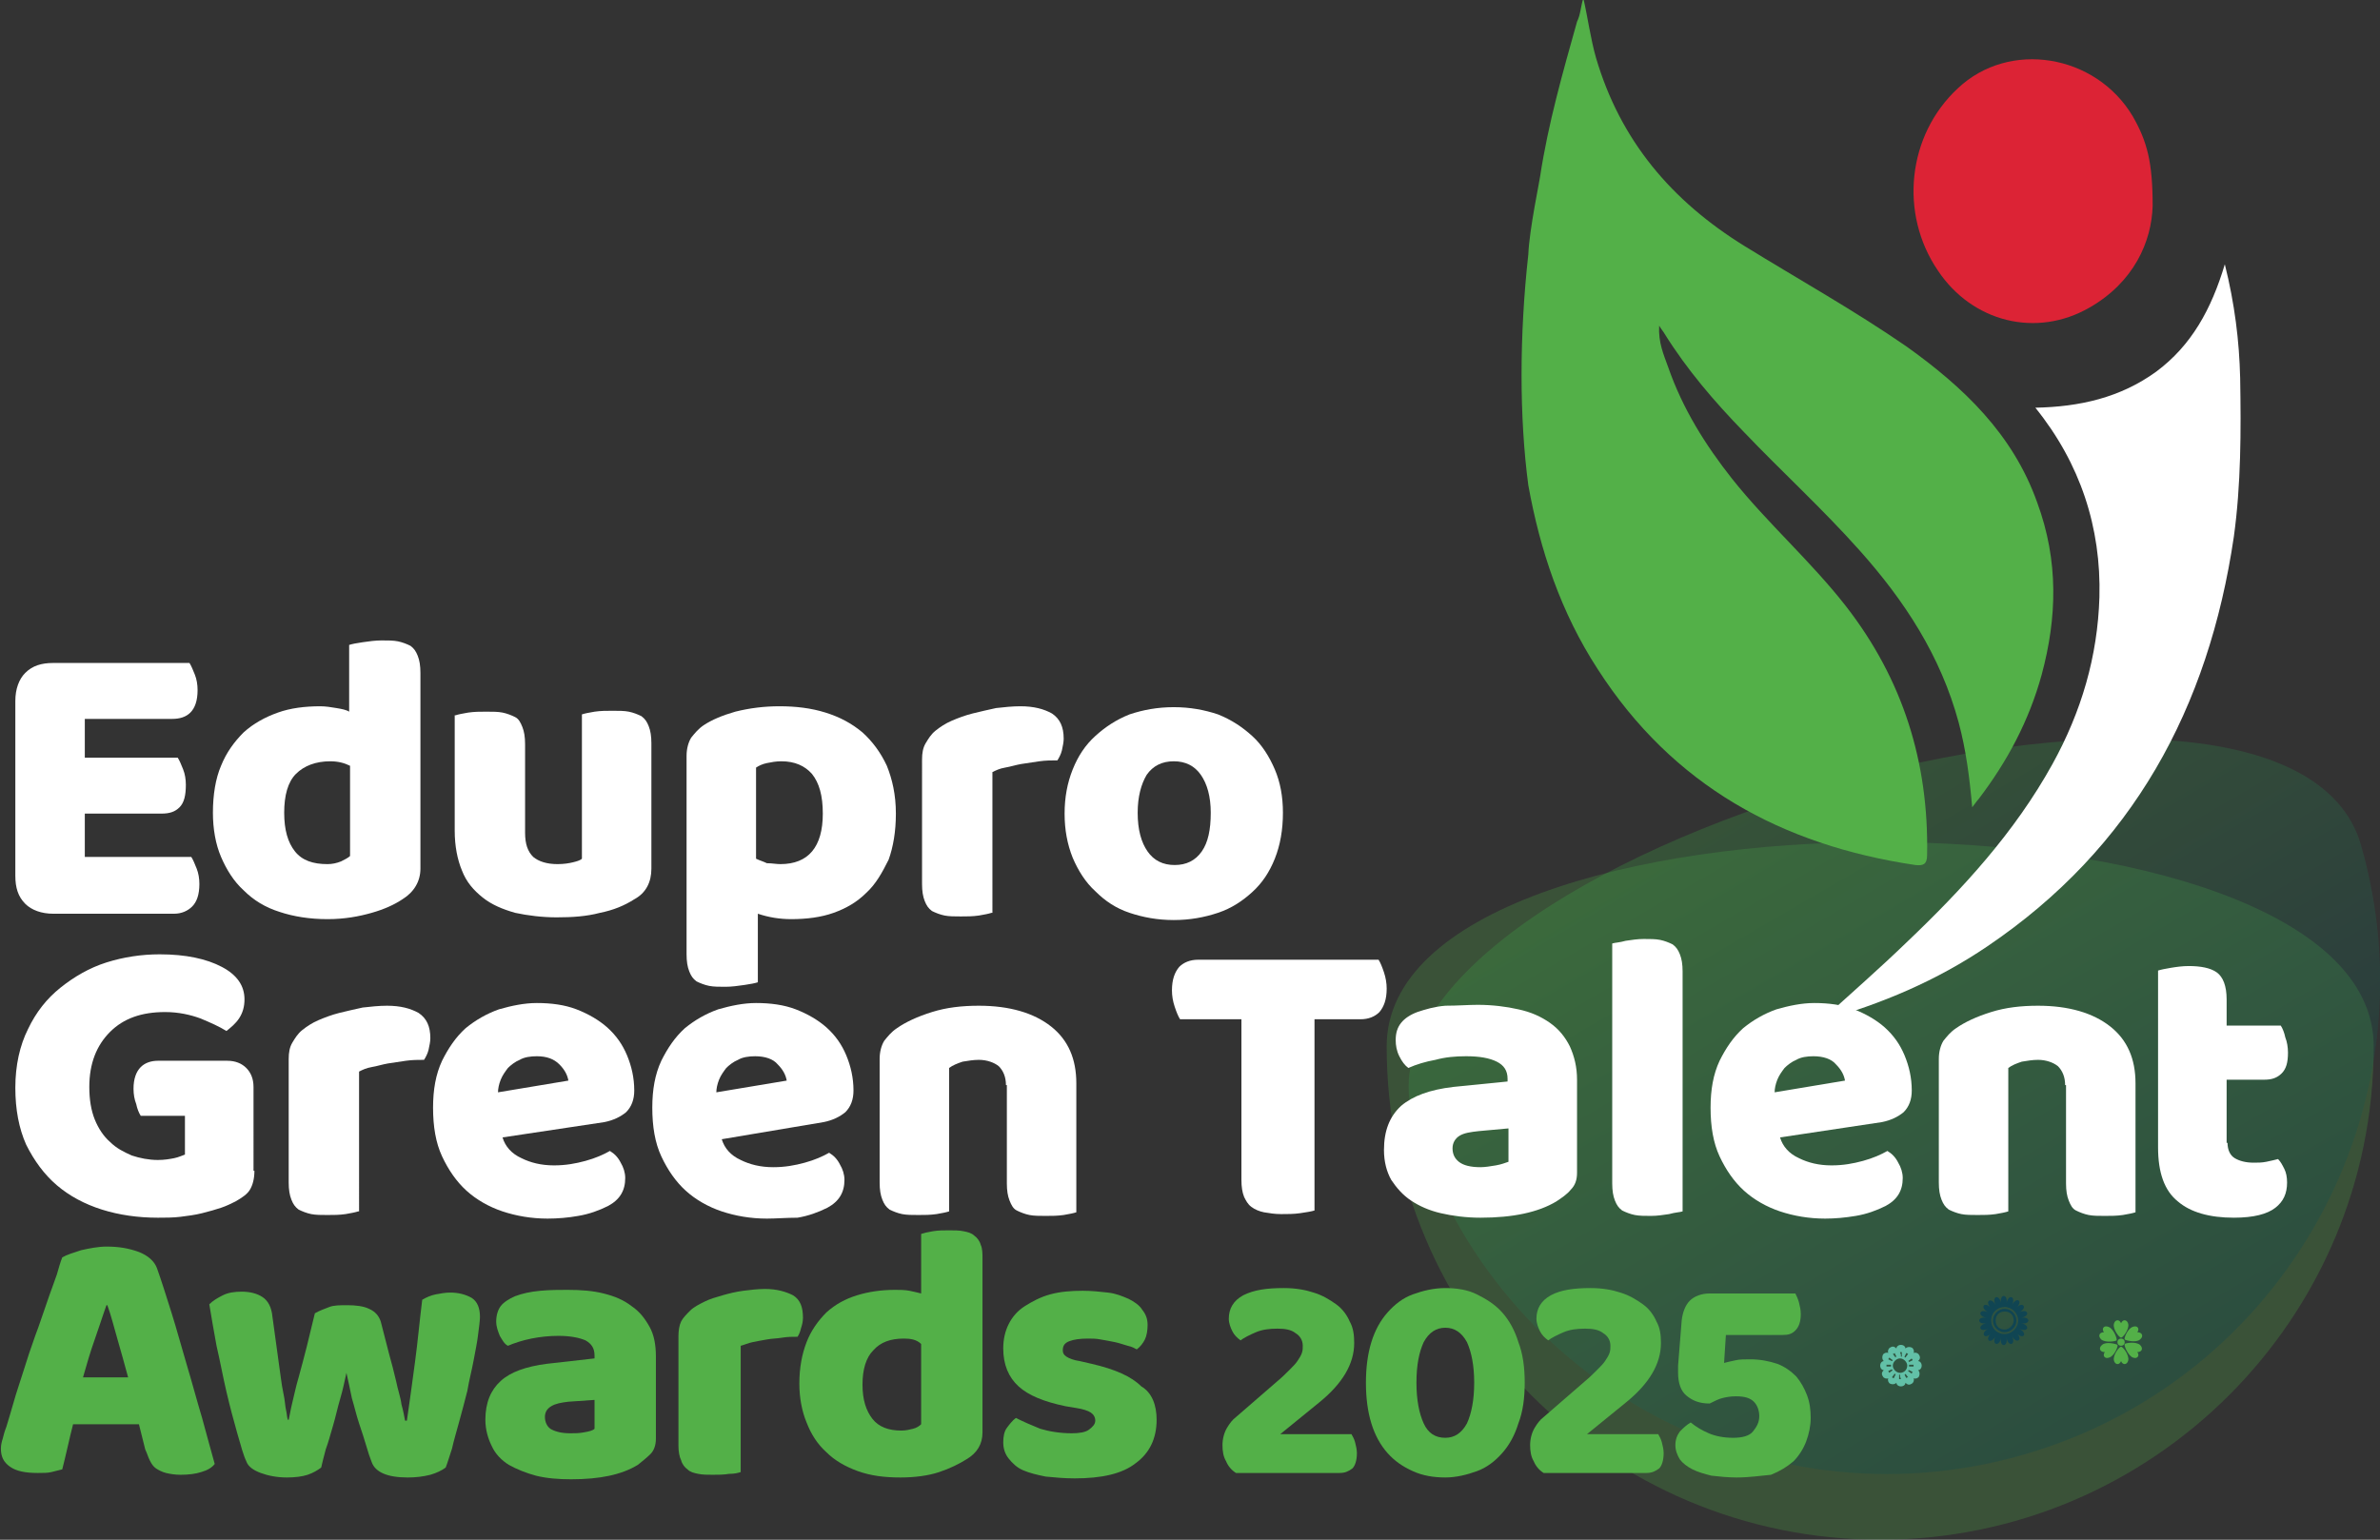
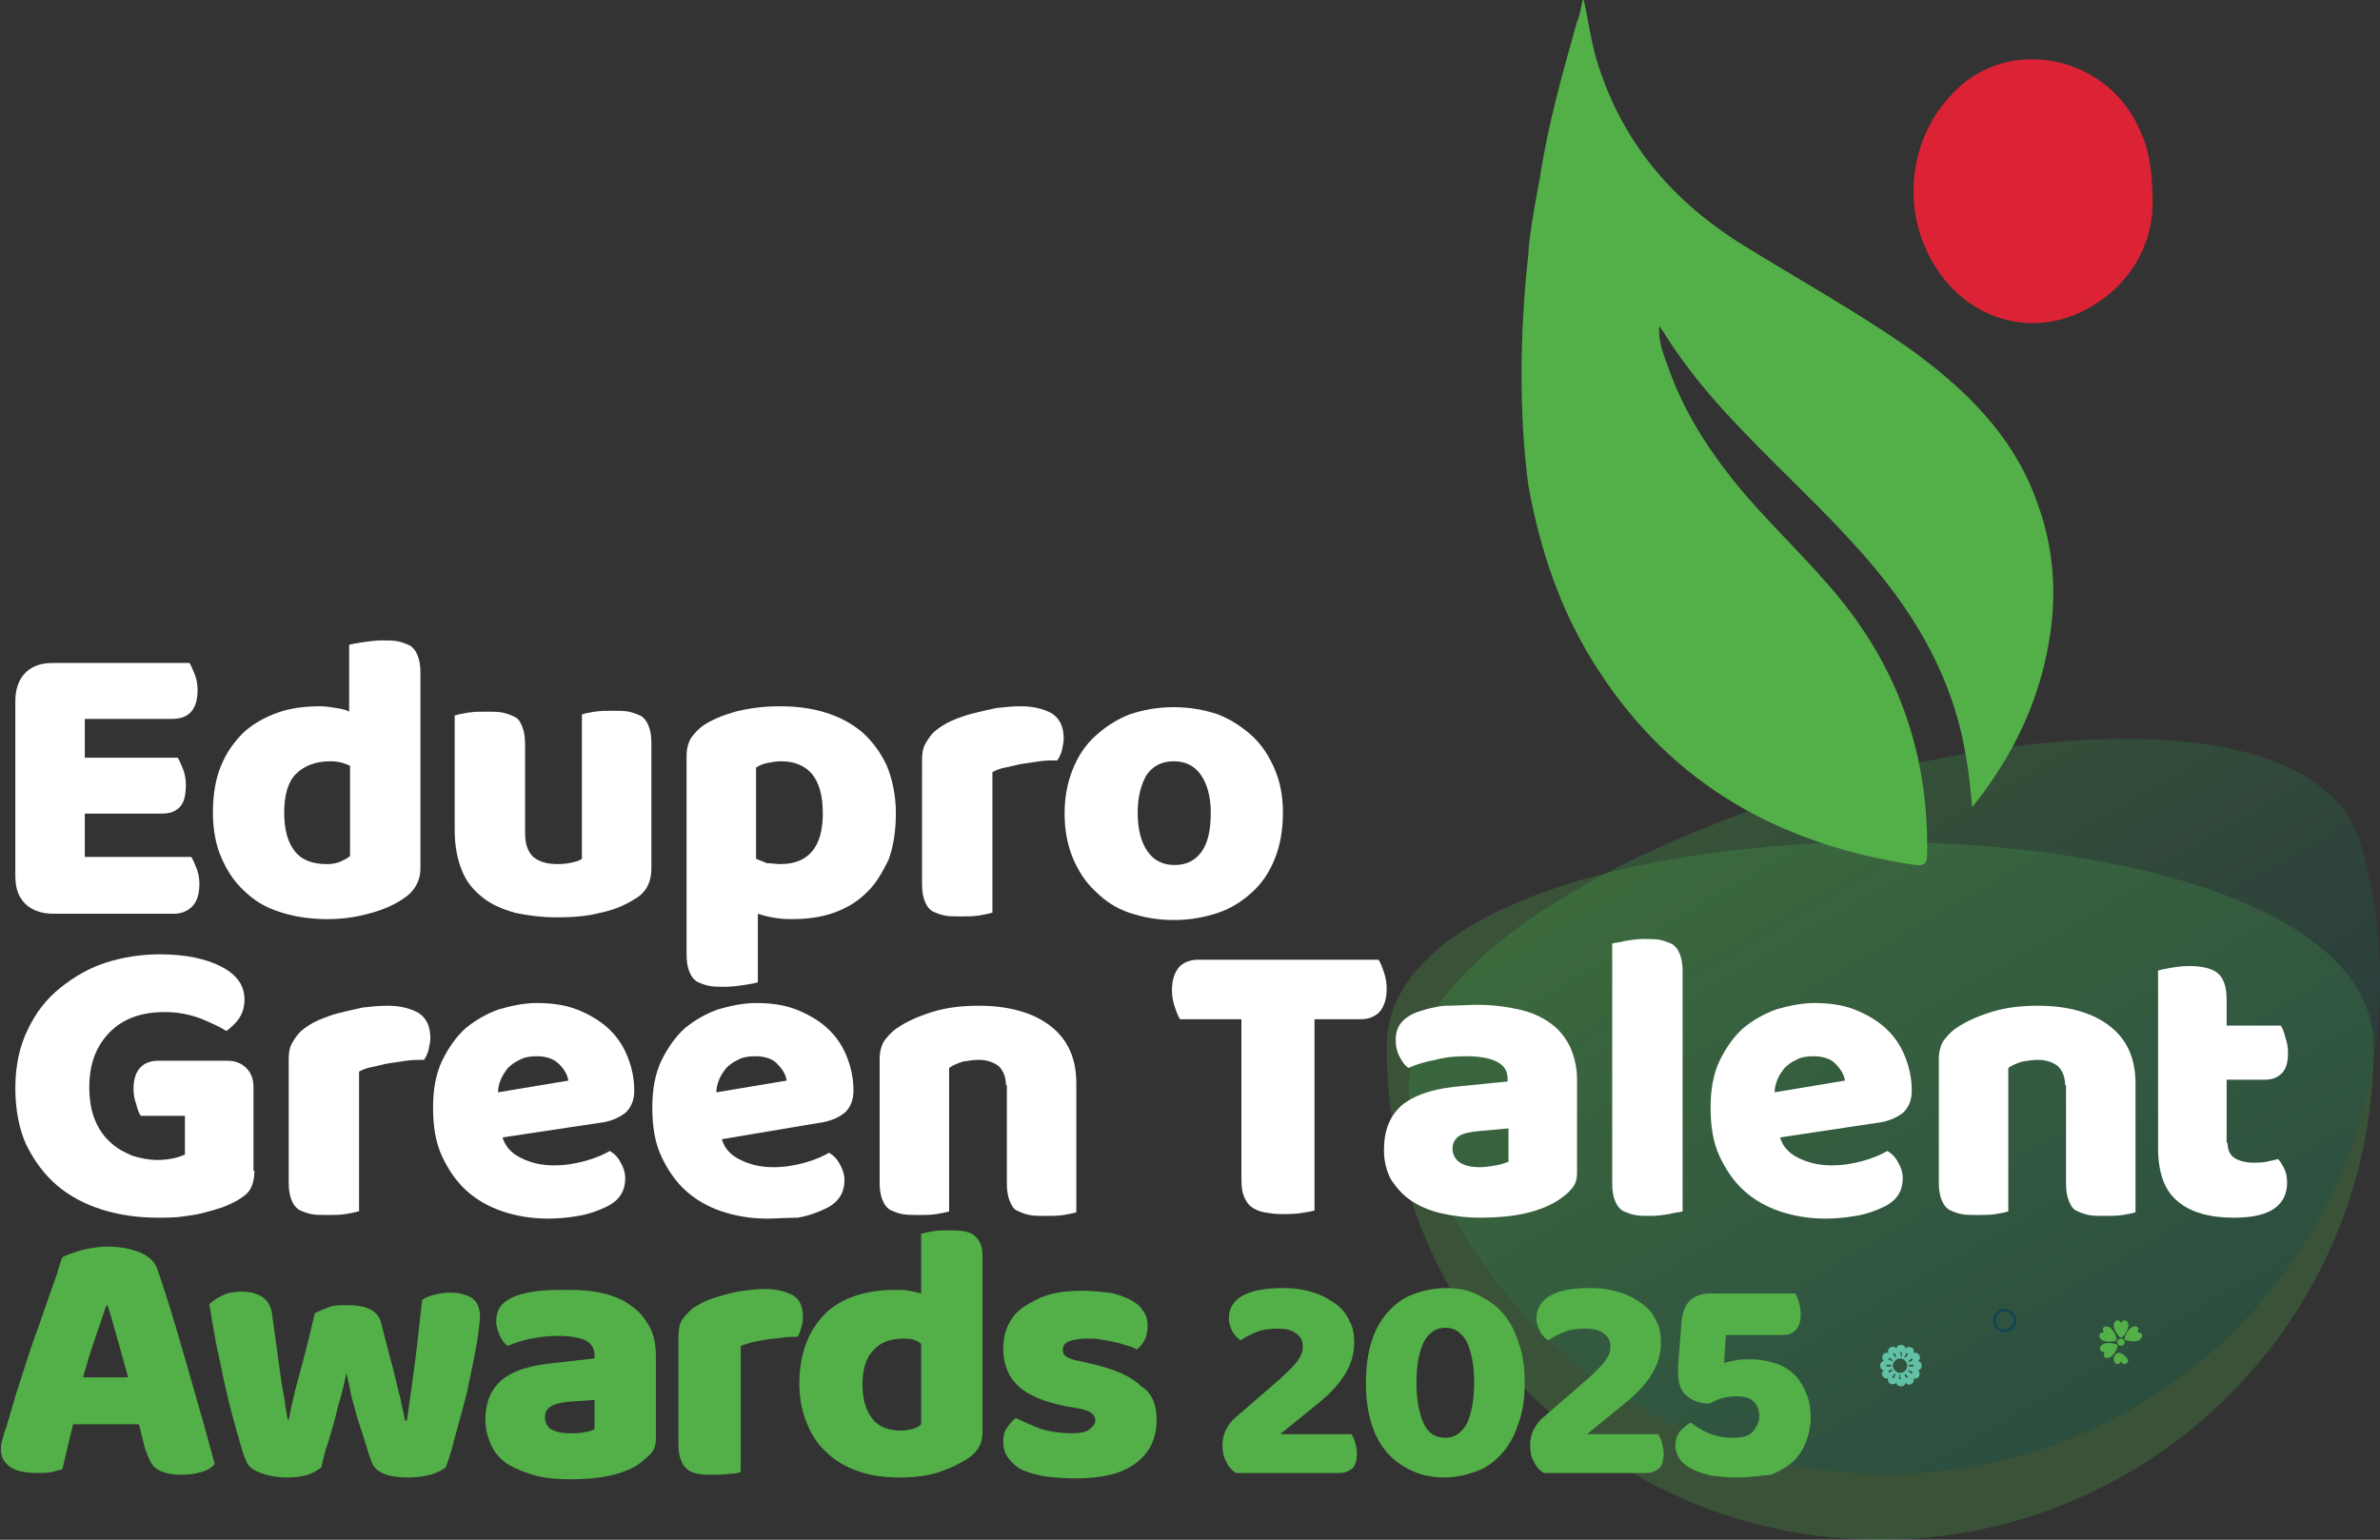
<svg xmlns="http://www.w3.org/2000/svg" version="1.1" id="Layer_1" x="0px" y="0px" viewBox="0 0 263.8 170.7" style="enable-background:new 0 0 263.8 170.7;" xml:space="preserve">
  <rect x="0" y="0" width="263.8" height="170.7" fill="#333333" stroke="none" />
  <style type="text/css">
	.st0{opacity:0.25;fill:#53B048;}
	.st1{opacity:0.25;fill:url(#SVGID_1_);}
	.st2{fill:#FFFFFF;}
	.st3{fill:#DC2335;}
	.st4{fill:#53B048;}
	.st5{fill:#104553;}
	.st6{fill:#62C0A7;}
</style>
  <g>
    <g>
      <g>
        <path class="st0" d="M263.1,116c0,30.2-24.5,54.7-54.7,54.7s-54.7-24.5-54.7-54.7S263.1,85.8,263.1,116z" />
        <linearGradient id="SVGID_1_" gradientUnits="userSpaceOnUse" x1="236.059" y1="156.392" x2="195.482" y2="86.561">
          <stop offset="0" style="stop-color:#024252" />
          <stop offset="0.412" style="stop-color:#1D6E57" />
          <stop offset="0.812" style="stop-color:#359C4E" />
          <stop offset="1" style="stop-color:#40B349" />
        </linearGradient>
        <path class="st1" d="M261.7,93.7c8.3,29-8.5,59.3-37.5,67.6c-29,8.3-59.3-8.5-67.6-37.5C148.3,94.8,253.4,64.7,261.7,93.7z" />
        <g>
-           <path class="st2" d="M201.8,113.2c3.4-3.1,6.5-5.8,9.5-8.7c6.2-5.9,12-12.2,16.2-19.8c3.2-5.8,5-11.9,5.2-18.5      c0.2-7.7-2.1-14.8-7.1-21c4.9-0.1,9.4-1.1,13.4-4c3.9-2.9,6.1-6.9,7.6-11.9c1.1,4.4,1.6,8.5,1.7,12.6c0.1,5.9,0.1,11.8-0.7,17.6      c-2.8,19-11.2,34.5-27.3,45.4C214.7,108.7,208.6,111.3,201.8,113.2z" />
          <path class="st3" d="M238.6,22.8c-0.1,4-2.1,8.5-7,11.3c-5.9,3.4-13,1.6-16.8-4.1c-4.3-6.3-3.4-15,2.2-20.2      c5.7-5.4,15.3-3.8,19.4,3.1C238,15.7,238.6,18,238.6,22.8z" />
          <g>
            <g>
              <path class="st4" d="M226.3,74.8c-1.4,5.1-3.8,9.6-7,13.8c-0.2,0.2-0.3,0.4-0.7,0.9c-0.3-3.4-0.7-6.4-1.5-9.4        c-2-7.4-6-13.5-11-19.1c-4.1-4.6-8.6-8.7-12.8-13.1C190,44.5,187,41,184.5,37c-0.1-0.2-0.3-0.4-0.6-0.9        c-0.1,1.9,0.5,3.2,1,4.6c1.6,4.6,4.1,8.6,7.1,12.4c3.9,4.9,8.7,9.1,12.6,14.1c6.3,8.1,9.2,17.3,9,27.6c0,1-0.4,1.2-1.3,1.1        c-14.8-2.2-26.9-8.8-35.2-21.7c-4.1-6.3-6.4-13.2-7.7-20.4c-1-7.5-1-16.6,0-25.6c0.1-2.7,1.3-8.4,1.3-8.6        c0.9-5.9,2.5-11.5,4.1-17.2c0.4-0.8,0.4-1.7,0.7-2.6c0.5,2.2,0.8,4.5,1.4,6.6c2.7,9.2,8.4,15.9,16.5,20.9        c6,3.7,12.1,7.1,17.9,11.1c6.3,4.5,11.8,9.7,14.5,17.3C228.2,62.2,228,68.5,226.3,74.8z" />
            </g>
          </g>
        </g>
        <g>
          <path class="st4" d="M235.9,146.8c-0.1-0.5-0.6-0.6-0.8-0.1c-0.2-0.5-0.7-0.4-0.8,0.1c-0.1,0.6,0.6,1.5,0.8,1.5      C235.3,148.3,236,147.4,235.9,146.8z" />
          <path class="st4" d="M233.7,147.1c-0.5-0.2-0.8,0.2-0.5,0.6c-0.5,0-0.7,0.4-0.3,0.8c0.5,0.4,1.6,0.2,1.7,0.1      S234.3,147.3,233.7,147.1z" />
          <path class="st4" d="M233,149.1c-0.4,0.3-0.3,0.8,0.3,0.8c-0.3,0.4,0,0.8,0.5,0.6c0.6-0.2,1-1.3,0.9-1.4S233.4,148.7,233,149.1z      " />
-           <path class="st4" d="M234.3,150.8c0.1,0.5,0.6,0.6,0.8,0.1c0.2,0.5,0.7,0.4,0.8-0.1c0.1-0.6-0.6-1.5-0.8-1.5      C234.9,149.3,234.2,150.2,234.3,150.8z" />
-           <path class="st4" d="M236.4,150.5c0.5,0.2,0.8-0.2,0.5-0.6c0.5,0,0.7-0.4,0.3-0.8c-0.5-0.4-1.6-0.2-1.7-0.1      C235.4,149.2,235.9,150.3,236.4,150.5z" />
+           <path class="st4" d="M234.3,150.8c0.1,0.5,0.6,0.6,0.8,0.1c0.2,0.5,0.7,0.4,0.8-0.1C234.9,149.3,234.2,150.2,234.3,150.8z" />
          <path class="st4" d="M237.2,148.5c0.4-0.3,0.3-0.8-0.3-0.8c0.3-0.4,0-0.8-0.5-0.6c-0.6,0.2-1,1.3-0.9,1.4      S236.8,148.9,237.2,148.5z" />
          <circle class="st4" cx="235.1" cy="148.8" r="0.4" />
        </g>
        <g>
          <g>
            <path class="st5" d="M222.2,145.1c-0.7,0-1.3,0.6-1.3,1.3c0,0.7,0.6,1.3,1.3,1.3c0.7,0,1.3-0.6,1.3-1.3       C223.5,145.7,222.9,145.1,222.2,145.1z M222.2,147.4c-0.6,0-1-0.4-1-1c0-0.6,0.4-1,1-1c0.6,0,1,0.4,1,1       C223.2,146.9,222.7,147.4,222.2,147.4z" />
-             <path class="st5" d="M224,146.1c1.1-0.2,0.8-1.1-0.2-0.6c1-0.5,0.4-1.3-0.3-0.5c0.8-0.8,0-1.3-0.5-0.3c0.5-1-0.4-1.3-0.6-0.2       c0.2-1.1-0.8-1.1-0.6,0c-0.2-1.1-1.1-0.8-0.6,0.2c-0.5-1-1.3-0.4-0.5,0.3c-0.8-0.8-1.3,0-0.3,0.5c-1-0.5-1.3,0.4-0.2,0.6       c-1.1-0.2-1.1,0.8,0,0.6c-1.1,0.2-0.8,1.1,0.2,0.6c-1,0.5-0.4,1.3,0.3,0.5c-0.8,0.8,0,1.3,0.5,0.3c-0.5,1,0.4,1.3,0.6,0.2       c-0.2,1.1,0.8,1.1,0.6,0c0.2,1.1,1.1,0.8,0.6-0.2c0.5,1,1.3,0.4,0.5-0.3c0.8,0.8,1.3,0,0.3-0.5c1,0.5,1.3-0.4,0.2-0.6       C225.1,146.9,225.1,145.9,224,146.1z M222.2,147.9c-0.9,0-1.5-0.7-1.5-1.5c0-0.9,0.7-1.5,1.5-1.5s1.5,0.7,1.5,1.5       C223.7,147.2,223,147.9,222.2,147.9z" />
          </g>
        </g>
        <path class="st6" d="M213,151.4c0-0.3-0.2-0.5-0.4-0.5c0,0,0,0,0,0c0.2-0.2,0.3-0.4,0.1-0.7c-0.1-0.2-0.4-0.3-0.6-0.2     c0,0,0,0,0,0c0.1-0.2,0-0.5-0.2-0.6c-0.2-0.1-0.5-0.1-0.7,0.1c0,0,0,0,0,0c0-0.2-0.2-0.4-0.5-0.4s-0.5,0.2-0.5,0.4c0,0,0,0,0,0     c-0.2-0.2-0.4-0.3-0.7-0.1c-0.2,0.1-0.3,0.4-0.2,0.6c0,0,0,0,0,0c-0.2-0.1-0.5,0-0.6,0.2c-0.1,0.2-0.1,0.5,0.1,0.7c0,0,0,0,0,0     c-0.2,0-0.4,0.2-0.4,0.5s0.2,0.5,0.4,0.5c0,0,0,0,0,0c-0.2,0.2-0.3,0.4-0.1,0.7c0.1,0.2,0.4,0.3,0.6,0.2c0,0,0,0,0,0     c-0.1,0.2,0,0.5,0.2,0.6c0.2,0.1,0.5,0.1,0.7-0.1c0,0,0,0,0,0c0,0.2,0.2,0.4,0.5,0.4s0.5-0.2,0.5-0.4c0,0,0,0,0,0     c0.2,0.2,0.4,0.3,0.7,0.1c0.2-0.1,0.3-0.4,0.2-0.6c0,0,0,0,0,0c0.2,0.1,0.5,0,0.6-0.2c0.1-0.2,0.1-0.5-0.1-0.7c0,0,0,0,0,0     C212.8,151.9,213,151.7,213,151.4z M211.9,150.6c0,0.1,0.1,0.1,0.1,0.2l-0.4,0.2c0,0,0-0.1-0.1-0.1L211.9,150.6z M210.6,149.9     c0.1,0,0.1,0,0.2,0l0,0.5c0,0-0.1,0-0.1,0c0,0,0,0,0,0l0-0.2L210.6,149.9L210.6,149.9L210.6,149.9L210.6,149.9z M210,150l0.2,0.4     c0,0-0.1,0-0.1,0.1l-0.3-0.4C209.9,150.1,209.9,150.1,210,150z M209.1,151.5L209.1,151.5C209.1,151.5,209.1,151.4,209.1,151.5     c0-0.1,0-0.2,0-0.2l0.5,0c0,0,0,0,0,0.1c0,0,0,0,0,0.1l0,0l-0.2,0L209.1,151.5z M209.4,152.2c0-0.1-0.1-0.1-0.1-0.2l0.4-0.2     c0,0,0,0.1,0.1,0.1L209.4,152.2z M209.7,150.9l-0.4-0.2c0-0.1,0.1-0.1,0.1-0.2l0.4,0.3C209.7,150.9,209.7,150.9,209.7,150.9z      M209.9,152.8c-0.1,0-0.1-0.1-0.2-0.1l0.3-0.4c0,0,0.1,0,0.1,0.1L209.9,152.8z M210.7,152.9C210.7,152.9,210.7,152.9,210.7,152.9     c-0.1,0-0.2,0-0.2,0l0-0.5c0,0,0.1,0,0.1,0l0,0v0.2L210.7,152.9L210.7,152.9z M210.6,152.2c-0.4,0-0.8-0.4-0.8-0.8     s0.4-0.8,0.8-0.8c0.4,0,0.8,0.4,0.8,0.8S211.1,152.2,210.6,152.2z M211.3,152.8l-0.2-0.4c0,0,0.1,0,0.1-0.1l0.3,0.4     C211.4,152.7,211.3,152.7,211.3,152.8z M211.2,150.5c0,0-0.1,0-0.1-0.1l0.2-0.4c0.1,0,0.1,0.1,0.2,0.1L211.2,150.5z M211.9,152.3     l-0.4-0.3c0,0,0-0.1,0.1-0.1l0.4,0.2C212,152.1,211.9,152.2,211.9,152.3z M212.1,151.5l-0.5,0c0,0,0,0,0-0.1c0,0,0,0,0-0.1l0,0     l0.5,0l0,0c0,0,0,0.1,0,0.1C212.1,151.4,212.1,151.5,212.1,151.5z" />
        <g>
          <path class="st4" d="M6.9,139.4c0.5-0.3,1.2-0.5,2.1-0.8c0.9-0.2,1.9-0.4,2.8-0.4c1.4,0,2.5,0.2,3.6,0.6c1,0.4,1.7,1,2,1.8      c0.5,1.4,1,3,1.6,4.9c0.6,1.9,1.1,3.8,1.7,5.8c0.6,2,1.1,3.9,1.7,5.9c0.5,1.9,1,3.6,1.4,5.1c-0.3,0.4-0.8,0.7-1.5,0.9      c-0.6,0.2-1.4,0.3-2.3,0.3c-0.6,0-1.2-0.1-1.6-0.2c-0.4-0.1-0.8-0.3-1.1-0.5c-0.3-0.2-0.5-0.5-0.7-0.9c-0.2-0.4-0.3-0.8-0.5-1.2      l-0.7-2.8H8.1c-0.2,0.8-0.4,1.6-0.6,2.5c-0.2,0.9-0.4,1.7-0.6,2.5c-0.4,0.1-0.8,0.2-1.2,0.3c-0.4,0.1-0.9,0.1-1.5,0.1      c-1.4,0-2.4-0.2-3.1-0.7c-0.7-0.5-1-1.1-1-2c0-0.4,0.1-0.8,0.2-1.1c0.1-0.4,0.2-0.8,0.4-1.3c0.2-0.7,0.5-1.6,0.8-2.7      c0.3-1.1,0.7-2.2,1.1-3.5c0.4-1.3,0.8-2.5,1.3-3.9c0.5-1.3,0.9-2.6,1.3-3.7c0.4-1.2,0.8-2.2,1.1-3.1      C6.5,140.6,6.7,139.9,6.9,139.4z M11.8,144.7c-0.4,1.1-0.8,2.4-1.3,3.8c-0.5,1.4-0.9,2.8-1.3,4.2h5c-0.4-1.5-0.8-2.9-1.2-4.3      c-0.4-1.4-0.7-2.6-1.1-3.7H11.8z" />
          <path class="st4" d="M35.6,162.7c-0.4,0.3-0.9,0.6-1.5,0.8c-0.6,0.2-1.4,0.3-2.3,0.3c-1.1,0-2.1-0.2-2.9-0.5      c-0.8-0.3-1.4-0.7-1.6-1.3c-0.3-0.6-0.6-1.7-1-3.1c-0.4-1.4-0.8-2.9-1.2-4.6c-0.4-1.7-0.7-3.4-1.1-5.1c-0.3-1.7-0.6-3.3-0.8-4.6      c0.4-0.4,0.9-0.7,1.5-1c0.6-0.3,1.3-0.4,2.1-0.4c0.9,0,1.7,0.2,2.3,0.6c0.6,0.4,1,1.1,1.1,2.2c0.3,2.1,0.5,3.7,0.7,5.1      c0.2,1.3,0.3,2.4,0.5,3.3s0.2,1.5,0.3,1.9c0.1,0.4,0.1,0.8,0.2,1.1H32c0.1-0.4,0.2-1.1,0.4-1.9c0.2-0.8,0.4-1.8,0.7-2.8      c0.3-1.1,0.6-2.2,0.9-3.4c0.3-1.2,0.6-2.5,0.9-3.7c0.5-0.3,1.1-0.5,1.6-0.7c0.5-0.2,1.2-0.2,2-0.2c0.9,0,1.8,0.1,2.4,0.4      c0.7,0.3,1.1,0.8,1.3,1.4c0.3,1.2,0.6,2.3,0.9,3.5c0.3,1.1,0.6,2.2,0.8,3.1c0.2,1,0.5,1.8,0.6,2.6c0.2,0.7,0.3,1.3,0.4,1.8h0.2      c0.3-2.1,0.6-4.2,0.9-6.5c0.3-2.2,0.5-4.5,0.8-6.9c0.5-0.3,1-0.5,1.5-0.6c0.5-0.1,1.1-0.2,1.6-0.2c0.9,0,1.7,0.2,2.4,0.6      c0.6,0.4,0.9,1.1,0.9,2.1c0,0.4-0.1,1.1-0.2,1.9c-0.1,0.9-0.3,1.8-0.5,2.9c-0.2,1.1-0.5,2.2-0.7,3.4c-0.3,1.2-0.6,2.3-0.9,3.4      c-0.3,1.1-0.6,2.1-0.8,3c-0.3,0.9-0.5,1.6-0.7,2.1c-0.4,0.3-1,0.6-1.7,0.8c-0.8,0.2-1.6,0.3-2.5,0.3c-2.3,0-3.6-0.6-4-1.7      c-0.2-0.5-0.4-1.1-0.6-1.8c-0.2-0.7-0.5-1.6-0.8-2.5c-0.3-0.9-0.5-1.8-0.8-2.8c-0.2-1-0.4-1.9-0.6-2.8c-0.2,0.9-0.4,1.9-0.7,2.9      c-0.3,1-0.5,2-0.8,3c-0.3,1-0.5,1.8-0.8,2.6C35.9,161.5,35.7,162.2,35.6,162.7z" />
          <path class="st4" d="M62.9,143c1.5,0,2.8,0.1,4,0.4c1.2,0.3,2.2,0.7,3.1,1.4c0.9,0.6,1.5,1.4,2,2.3c0.5,0.9,0.7,2,0.7,3.3v9.1      c0,0.7-0.2,1.3-0.6,1.7c-0.4,0.4-0.9,0.8-1.4,1.2c-1.8,1.1-4.2,1.6-7.4,1.6c-1.4,0-2.7-0.1-3.9-0.4c-1.1-0.3-2.1-0.7-3-1.2      c-0.8-0.5-1.5-1.2-1.9-2.1c-0.4-0.8-0.7-1.8-0.7-2.9c0-1.9,0.6-3.3,1.7-4.3c1.1-1,2.8-1.6,5.1-1.9l5.3-0.6v-0.3      c0-0.8-0.3-1.3-1-1.7c-0.7-0.3-1.7-0.5-3-0.5c-1,0-2,0.1-3,0.3c-1,0.2-1.9,0.5-2.6,0.8c-0.4-0.2-0.6-0.6-0.9-1.1      c-0.2-0.5-0.4-1-0.4-1.6c0-0.7,0.2-1.3,0.5-1.7c0.3-0.4,0.9-0.8,1.6-1.1c0.8-0.3,1.7-0.5,2.8-0.6C61,143,62,143,62.9,143z       M63.2,158.9c0.5,0,1,0,1.5-0.1c0.6-0.1,1-0.2,1.2-0.4v-3.2l-2.9,0.2c-0.8,0.1-1.4,0.2-1.9,0.5c-0.5,0.3-0.7,0.7-0.7,1.2      c0,0.5,0.2,1,0.6,1.3C61.5,158.7,62.2,158.9,63.2,158.9z" />
          <path class="st4" d="M82.1,163.2c-0.3,0.1-0.7,0.2-1.3,0.2c-0.6,0.1-1.2,0.1-1.8,0.1c-0.6,0-1.1,0-1.6-0.1      c-0.5-0.1-0.9-0.2-1.2-0.5c-0.3-0.2-0.6-0.6-0.7-1c-0.2-0.4-0.3-1-0.3-1.6v-12.2c0-0.6,0.1-1.2,0.3-1.6c0.2-0.4,0.6-0.8,1-1.2      c0.4-0.4,1-0.7,1.6-1c0.6-0.3,1.3-0.5,2-0.7c0.7-0.2,1.5-0.4,2.3-0.5c0.8-0.1,1.6-0.2,2.4-0.2c1.3,0,2.3,0.3,3.1,0.7      c0.8,0.5,1.1,1.3,1.1,2.5c0,0.4-0.1,0.8-0.2,1.1c-0.1,0.4-0.2,0.7-0.4,1c-0.6,0-1.1,0-1.7,0.1c-0.6,0.1-1.2,0.1-1.7,0.2      c-0.6,0.1-1.1,0.2-1.6,0.3c-0.5,0.1-0.9,0.3-1.3,0.4V163.2z" />
          <path class="st4" d="M88.6,153.4c0-1.8,0.3-3.3,0.8-4.6c0.5-1.3,1.3-2.4,2.2-3.3c1-0.9,2.1-1.5,3.4-1.9c1.3-0.4,2.7-0.6,4.2-0.6      c0.5,0,1.1,0,1.6,0.1c0.5,0.1,0.9,0.2,1.3,0.3v-6.6c0.3-0.1,0.7-0.2,1.3-0.3c0.6-0.1,1.2-0.1,1.8-0.1c0.6,0,1.1,0,1.6,0.1      c0.5,0.1,0.9,0.2,1.2,0.5c0.3,0.2,0.6,0.6,0.7,1c0.2,0.4,0.2,1,0.2,1.6v19.2c0,1.3-0.6,2.3-1.8,3c-0.8,0.5-1.8,1-3,1.4      c-1.2,0.4-2.7,0.6-4.3,0.6c-1.8,0-3.3-0.2-4.7-0.7c-1.4-0.5-2.6-1.2-3.5-2.1c-1-0.9-1.7-2-2.2-3.3      C88.9,156.5,88.6,155,88.6,153.4z M100.2,148.4c-1.5,0-2.6,0.4-3.4,1.3c-0.8,0.8-1.2,2.1-1.2,3.8c0,1.7,0.4,2.9,1.1,3.8      c0.7,0.9,1.8,1.3,3.2,1.3c0.5,0,0.9-0.1,1.3-0.2c0.4-0.1,0.7-0.3,0.9-0.5v-8.9C101.6,148.5,100.9,148.4,100.2,148.4z" />
          <path class="st4" d="M128.2,157.4c0,2.1-0.8,3.7-2.3,4.8c-1.5,1.2-3.8,1.7-6.8,1.7c-1.1,0-2.2-0.1-3.2-0.2      c-1-0.2-1.8-0.4-2.5-0.7c-0.7-0.3-1.2-0.8-1.6-1.3c-0.4-0.5-0.6-1.1-0.6-1.8c0-0.6,0.1-1.2,0.4-1.6c0.3-0.4,0.6-0.8,1-1.1      c0.8,0.4,1.7,0.8,2.7,1.2c1,0.3,2.2,0.5,3.5,0.5c0.8,0,1.5-0.1,1.9-0.4s0.7-0.6,0.7-1c0-0.4-0.2-0.7-0.5-0.9      c-0.3-0.2-0.9-0.4-1.6-0.5l-1.2-0.2c-2.4-0.5-4.1-1.2-5.2-2.2c-1.1-1-1.7-2.4-1.7-4.2c0-1,0.2-1.9,0.6-2.7c0.4-0.8,1-1.5,1.8-2      c0.8-0.5,1.7-1,2.8-1.3c1.1-0.3,2.3-0.4,3.6-0.4c1,0,1.9,0.1,2.8,0.2c0.9,0.1,1.6,0.4,2.3,0.7c0.6,0.3,1.2,0.7,1.5,1.2      c0.4,0.5,0.6,1,0.6,1.7c0,0.6-0.1,1.2-0.3,1.6c-0.2,0.4-0.5,0.8-0.9,1.1c-0.2-0.1-0.5-0.3-1-0.4c-0.4-0.1-0.9-0.3-1.4-0.4      c-0.5-0.1-1-0.2-1.6-0.3c-0.5-0.1-1-0.1-1.4-0.1c-0.9,0-1.6,0.1-2.1,0.3c-0.5,0.2-0.7,0.5-0.7,1c0,0.3,0.1,0.5,0.4,0.7      c0.3,0.2,0.8,0.4,1.5,0.5l1.3,0.3c2.6,0.6,4.4,1.4,5.5,2.5C127.7,154.4,128.2,155.8,128.2,157.4z" />
          <path class="st4" d="M142.3,142.8c1.3,0,2.4,0.2,3.3,0.5c1,0.3,1.8,0.8,2.5,1.3c0.7,0.5,1.2,1.2,1.5,1.9      c0.4,0.7,0.5,1.5,0.5,2.4c0,2.3-1.3,4.5-3.9,6.6l-4.3,3.5h7.9c0.1,0.2,0.3,0.5,0.4,0.9c0.1,0.4,0.2,0.8,0.2,1.2      c0,0.8-0.2,1.4-0.5,1.7c-0.4,0.3-0.8,0.5-1.4,0.5H137c-0.5-0.3-0.9-0.8-1.1-1.3c-0.3-0.5-0.4-1.1-0.4-1.8c0-0.7,0.2-1.4,0.5-1.9      c0.3-0.5,0.6-0.9,1-1.2l4.5-3.9c0.6-0.5,1-0.9,1.4-1.3c0.4-0.4,0.7-0.7,0.9-1c0.2-0.3,0.4-0.6,0.5-0.9c0.1-0.3,0.1-0.5,0.1-0.8      c0-0.6-0.3-1.1-0.8-1.4c-0.5-0.4-1.2-0.5-2-0.5c-0.9,0-1.7,0.1-2.4,0.4c-0.7,0.3-1.3,0.6-1.7,0.9c-0.4-0.3-0.7-0.6-0.9-1      c-0.2-0.4-0.4-0.9-0.4-1.4c0-1.1,0.5-2,1.6-2.6C139,143,140.4,142.8,142.3,142.8z" />
          <path class="st4" d="M169,153.3c0,1.7-0.2,3.2-0.7,4.5c-0.4,1.3-1,2.4-1.8,3.3c-0.8,0.9-1.7,1.6-2.8,2s-2.3,0.7-3.5,0.7      c-1.3,0-2.5-0.2-3.6-0.7s-2-1.1-2.8-2c-0.8-0.9-1.4-2-1.8-3.3c-0.4-1.3-0.6-2.8-0.6-4.5c0-1.7,0.2-3.2,0.6-4.5      c0.4-1.3,1-2.4,1.8-3.3c0.8-0.9,1.7-1.6,2.8-2s2.3-0.7,3.6-0.7c1.3,0,2.5,0.2,3.5,0.7s2,1.1,2.8,2c0.8,0.9,1.4,2,1.8,3.3      C168.8,150.1,169,151.6,169,153.3z M163.4,153.3c0-1.9-0.3-3.4-0.8-4.5c-0.6-1.1-1.4-1.6-2.4-1.6c-1,0-1.8,0.5-2.4,1.6      c-0.5,1.1-0.8,2.5-0.8,4.5c0,1.9,0.3,3.4,0.8,4.5c0.5,1.1,1.3,1.6,2.4,1.6c1,0,1.8-0.5,2.4-1.6      C163.1,156.7,163.4,155.2,163.4,153.3z" />
          <path class="st4" d="M176.3,142.8c1.3,0,2.4,0.2,3.3,0.5c1,0.3,1.8,0.8,2.5,1.3c0.7,0.5,1.2,1.2,1.5,1.9      c0.4,0.7,0.5,1.5,0.5,2.4c0,2.3-1.3,4.5-3.9,6.6l-4.3,3.5h7.9c0.1,0.2,0.3,0.5,0.4,0.9c0.1,0.4,0.2,0.8,0.2,1.2      c0,0.8-0.2,1.4-0.5,1.7c-0.4,0.3-0.8,0.5-1.4,0.5h-11.4c-0.5-0.3-0.9-0.8-1.1-1.3c-0.3-0.5-0.4-1.1-0.4-1.8      c0-0.7,0.2-1.4,0.5-1.9c0.3-0.5,0.6-0.9,1-1.2l4.5-3.9c0.6-0.5,1-0.9,1.4-1.3c0.4-0.4,0.7-0.7,0.9-1c0.2-0.3,0.4-0.6,0.5-0.9      c0.1-0.3,0.1-0.5,0.1-0.8c0-0.6-0.3-1.1-0.8-1.4c-0.5-0.4-1.2-0.5-2-0.5c-0.9,0-1.7,0.1-2.4,0.4c-0.7,0.3-1.3,0.6-1.7,0.9      c-0.4-0.3-0.7-0.6-0.9-1c-0.2-0.4-0.4-0.9-0.4-1.4c0-1.1,0.5-2,1.6-2.6C173,143,174.5,142.8,176.3,142.8z" />
          <path class="st4" d="M192.5,163.8c-1,0-1.9-0.1-2.8-0.2c-0.8-0.2-1.5-0.4-2.1-0.7c-0.6-0.3-1.1-0.7-1.4-1.1      c-0.3-0.5-0.5-1-0.5-1.6c0-0.6,0.2-1.1,0.5-1.5c0.4-0.4,0.7-0.7,1.2-1c0.6,0.5,1.3,0.9,2,1.2c0.7,0.3,1.6,0.5,2.7,0.5      c1,0,1.8-0.2,2.2-0.7c0.4-0.5,0.7-1,0.7-1.7c0-0.6-0.2-1.2-0.6-1.6c-0.4-0.4-1-0.6-2-0.6c-0.6,0-1.1,0.1-1.5,0.2      c-0.4,0.1-0.8,0.3-1.4,0.6c-1.1,0-1.9-0.3-2.6-0.9c-0.6-0.5-0.9-1.4-0.9-2.5c0-0.1,0-0.1,0-0.2c0-0.1,0-0.3,0-0.6l0.4-5      c0.1-0.9,0.4-1.7,0.9-2.2c0.5-0.5,1.3-0.8,2.2-0.8h9.5c0.1,0.2,0.3,0.6,0.4,1c0.1,0.4,0.2,0.8,0.2,1.3c0,0.8-0.2,1.4-0.6,1.8      c-0.4,0.4-0.8,0.5-1.4,0.5h-6.3l-0.2,3.1c0.4-0.1,0.8-0.2,1.3-0.3c0.4-0.1,1-0.1,1.6-0.1c1.1,0,2.1,0.2,3,0.5      c0.8,0.3,1.5,0.8,2.1,1.4c0.5,0.6,0.9,1.3,1.2,2.1c0.3,0.8,0.4,1.6,0.4,2.5c0,0.9-0.2,1.8-0.5,2.6c-0.3,0.8-0.8,1.6-1.4,2.2      c-0.7,0.6-1.5,1.1-2.5,1.5C195.2,163.6,193.9,163.8,192.5,163.8z" />
        </g>
      </g>
      <g>
        <path class="st2" d="M1.7,77.7c0-1.3,0.4-2.4,1.1-3.1c0.8-0.8,1.8-1.1,3.1-1.1H21c0.2,0.3,0.4,0.8,0.6,1.3     c0.2,0.5,0.3,1.1,0.3,1.7c0,1.2-0.3,2-0.8,2.5c-0.5,0.5-1.2,0.7-2,0.7H9.4V84h10.3c0.2,0.3,0.4,0.8,0.6,1.3     c0.2,0.5,0.3,1.1,0.3,1.7c0,1.2-0.2,2-0.7,2.5c-0.5,0.5-1.1,0.7-2,0.7H9.4v4.8h11.8c0.2,0.3,0.4,0.8,0.6,1.3     c0.2,0.5,0.3,1.1,0.3,1.7c0,1.2-0.3,2-0.8,2.5c-0.5,0.5-1.2,0.8-2,0.8H5.9c-1.3,0-2.4-0.4-3.1-1.1c-0.8-0.8-1.1-1.8-1.1-3.1V77.7     z" />
        <path class="st2" d="M23.6,90.1c0-2,0.3-3.8,0.9-5.2c0.6-1.5,1.5-2.7,2.5-3.7c1.1-1,2.4-1.7,3.8-2.2c1.4-0.5,3-0.7,4.7-0.7     c0.6,0,1.2,0.1,1.8,0.2c0.6,0.1,1.1,0.2,1.4,0.4v-7.4c0.3-0.1,0.8-0.2,1.5-0.3c0.7-0.1,1.4-0.2,2.1-0.2c0.7,0,1.3,0,1.8,0.1     c0.5,0.1,1,0.3,1.4,0.5c0.4,0.3,0.6,0.6,0.8,1.1c0.2,0.5,0.3,1.1,0.3,1.9v21.7c0,1.4-0.7,2.6-2,3.4c-0.9,0.6-2,1.1-3.4,1.5     c-1.4,0.4-3,0.7-4.9,0.7c-2,0-3.8-0.3-5.3-0.8c-1.6-0.5-2.9-1.3-4-2.4c-1.1-1-1.9-2.3-2.5-3.7C23.9,93.6,23.6,91.9,23.6,90.1z      M36.6,84.4c-1.6,0-2.9,0.5-3.8,1.4c-0.9,0.9-1.3,2.4-1.3,4.3c0,1.9,0.4,3.3,1.2,4.3c0.8,1,2,1.4,3.6,1.4c0.5,0,1-0.1,1.5-0.3     c0.4-0.2,0.8-0.4,1-0.6V84.9C38.2,84.6,37.5,84.4,36.6,84.4z" />
        <path class="st2" d="M50.5,79.3c0.3-0.1,0.8-0.2,1.4-0.3c0.7-0.1,1.3-0.1,2-0.1c0.7,0,1.3,0,1.8,0.1c0.5,0.1,1,0.3,1.4,0.5     s0.6,0.6,0.8,1.1c0.2,0.5,0.3,1.1,0.3,1.9v9.8c0,1.3,0.3,2.1,0.9,2.7c0.6,0.5,1.5,0.8,2.7,0.8c0.7,0,1.3-0.1,1.7-0.2     c0.4-0.1,0.8-0.2,1-0.4v-16c0.3-0.1,0.8-0.2,1.4-0.3c0.7-0.1,1.3-0.1,2-0.1c0.7,0,1.3,0,1.8,0.1c0.5,0.1,1,0.3,1.4,0.5     c0.4,0.3,0.6,0.6,0.8,1.1c0.2,0.5,0.3,1.1,0.3,1.9v13.9c0,1.5-0.6,2.7-1.9,3.4c-1.1,0.7-2.3,1.2-3.8,1.5     c-1.5,0.4-3.1,0.5-4.8,0.5c-1.6,0-3.2-0.2-4.6-0.5c-1.4-0.4-2.6-0.9-3.6-1.7c-1-0.8-1.8-1.7-2.3-3c-0.5-1.2-0.8-2.7-0.8-4.4V79.3     z" />
        <path class="st2" d="M86.4,78.3c1.8,0,3.5,0.2,5.1,0.7c1.6,0.5,2.9,1.2,4.1,2.2c1.1,1,2,2.2,2.7,3.7c0.6,1.5,1,3.2,1,5.3     c0,2-0.3,3.7-0.8,5.1C97.8,96.7,97.1,98,96,99c-1,1-2.2,1.7-3.6,2.2c-1.4,0.5-3,0.7-4.7,0.7c-1.3,0-2.5-0.2-3.7-0.6v7.6     c-0.3,0.1-0.8,0.2-1.5,0.3c-0.7,0.1-1.4,0.2-2.1,0.2c-0.7,0-1.3,0-1.8-0.1c-0.5-0.1-1-0.3-1.4-0.5c-0.4-0.3-0.6-0.6-0.8-1.1     c-0.2-0.5-0.3-1.1-0.3-1.9v-22c0-0.8,0.2-1.5,0.5-2c0.4-0.5,0.8-1,1.4-1.4c0.9-0.6,2.1-1.1,3.5-1.5     C83.1,78.5,84.7,78.3,86.4,78.3z M86.5,95.8c3.1,0,4.7-1.9,4.7-5.6c0-2-0.4-3.4-1.2-4.4c-0.8-0.9-1.9-1.4-3.4-1.4     c-0.6,0-1.1,0.1-1.6,0.2c-0.5,0.1-0.9,0.3-1.2,0.5v10.1c0.4,0.2,0.8,0.3,1.2,0.5C85.6,95.7,86,95.8,86.5,95.8z" />
        <path class="st2" d="M109.9,101.2c-0.3,0.1-0.8,0.2-1.4,0.3c-0.7,0.1-1.3,0.1-2,0.1c-0.7,0-1.3,0-1.8-0.1c-0.5-0.1-1-0.3-1.4-0.5     c-0.4-0.3-0.6-0.6-0.8-1.1c-0.2-0.5-0.3-1.1-0.3-1.9V84.2c0-0.7,0.1-1.3,0.4-1.8c0.3-0.5,0.6-1,1.1-1.4c0.5-0.4,1.1-0.8,1.8-1.1     c0.7-0.3,1.5-0.6,2.3-0.8c0.8-0.2,1.7-0.4,2.6-0.6c0.9-0.1,1.8-0.2,2.7-0.2c1.5,0,2.6,0.3,3.5,0.8c0.9,0.6,1.3,1.5,1.3,2.8     c0,0.4-0.1,0.8-0.2,1.3c-0.1,0.4-0.3,0.8-0.5,1.1c-0.6,0-1.3,0-2,0.1c-0.7,0.1-1.3,0.2-2,0.3c-0.6,0.1-1.2,0.3-1.8,0.4     c-0.6,0.1-1,0.3-1.4,0.5V101.2z" />
        <path class="st2" d="M142.2,90.1c0,1.9-0.3,3.6-0.9,5.1c-0.6,1.5-1.4,2.7-2.5,3.7c-1.1,1-2.3,1.8-3.8,2.3     c-1.5,0.5-3.1,0.8-4.9,0.8c-1.8,0-3.4-0.3-4.9-0.8c-1.5-0.5-2.7-1.3-3.8-2.4c-1.1-1-1.9-2.3-2.5-3.7c-0.6-1.5-0.9-3.1-0.9-4.9     c0-1.8,0.3-3.4,0.9-4.9c0.6-1.5,1.4-2.7,2.5-3.7c1.1-1,2.3-1.8,3.8-2.4c1.5-0.5,3.1-0.8,4.9-0.8c1.8,0,3.4,0.3,4.9,0.8     c1.5,0.6,2.7,1.4,3.8,2.4c1.1,1,1.9,2.3,2.5,3.7C141.9,86.7,142.2,88.3,142.2,90.1z M126.1,90.1c0,1.9,0.4,3.3,1.1,4.3     c0.7,1,1.7,1.5,3,1.5c1.3,0,2.3-0.5,3-1.5c0.7-1,1-2.4,1-4.3c0-1.8-0.4-3.2-1.1-4.2c-0.7-1-1.7-1.5-3-1.5c-1.3,0-2.3,0.5-3,1.5     C126.5,86.9,126.1,88.3,126.1,90.1z" />
      </g>
      <g>
        <g>
          <path class="st2" d="M28.2,129.8c0,0.9-0.2,1.6-0.5,2.1c-0.3,0.5-0.9,0.9-1.6,1.3c-0.4,0.2-1,0.5-1.6,0.7      c-0.6,0.2-1.3,0.4-2.1,0.6c-0.8,0.2-1.6,0.3-2.4,0.4c-0.8,0.1-1.7,0.1-2.5,0.1c-2.2,0-4.3-0.3-6.2-0.9c-1.9-0.6-3.6-1.5-5-2.7      c-1.4-1.2-2.5-2.7-3.4-4.5c-0.8-1.8-1.2-3.9-1.2-6.3c0-2.5,0.5-4.7,1.4-6.5c0.9-1.9,2.1-3.4,3.6-4.6c1.5-1.2,3.2-2.2,5.1-2.8      c1.9-0.6,3.9-0.9,5.9-0.9c2.9,0,5.2,0.5,6.9,1.4c1.7,0.9,2.5,2.1,2.5,3.6c0,0.8-0.2,1.5-0.6,2.1c-0.4,0.6-0.9,1-1.4,1.4      c-0.8-0.5-1.7-0.9-2.9-1.4c-1.1-0.4-2.4-0.7-3.9-0.7c-2.6,0-4.6,0.7-6.1,2.2c-1.5,1.5-2.3,3.5-2.3,6.1c0,1.4,0.2,2.6,0.6,3.6      c0.4,1,1,1.9,1.7,2.5c0.7,0.7,1.5,1.1,2.4,1.5c0.9,0.3,1.9,0.5,2.9,0.5c0.7,0,1.3-0.1,1.8-0.2c0.5-0.1,0.9-0.3,1.2-0.4v-4.3      h-4.9c-0.2-0.3-0.4-0.8-0.5-1.3c-0.2-0.5-0.3-1.1-0.3-1.7c0-1.1,0.3-1.9,0.8-2.4c0.5-0.5,1.2-0.7,1.9-0.7h7.7      c0.9,0,1.6,0.3,2.1,0.8c0.5,0.5,0.8,1.2,0.8,2.1V129.8z" />
          <path class="st2" d="M39.7,134.3c-0.3,0.1-0.8,0.2-1.4,0.3c-0.7,0.1-1.3,0.1-2,0.1c-0.7,0-1.3,0-1.8-0.1c-0.5-0.1-1-0.3-1.4-0.5      c-0.4-0.3-0.6-0.6-0.8-1.1c-0.2-0.5-0.3-1.1-0.3-1.9v-13.7c0-0.7,0.1-1.3,0.4-1.8c0.3-0.5,0.6-1,1.1-1.4      c0.5-0.4,1.1-0.8,1.8-1.1c0.7-0.3,1.5-0.6,2.3-0.8c0.8-0.2,1.7-0.4,2.6-0.6c0.9-0.1,1.8-0.2,2.7-0.2c1.5,0,2.6,0.3,3.5,0.8      c0.9,0.6,1.3,1.5,1.3,2.8c0,0.4-0.1,0.8-0.2,1.3c-0.1,0.4-0.3,0.8-0.5,1.1c-0.6,0-1.3,0-2,0.1c-0.7,0.1-1.3,0.2-2,0.3      c-0.6,0.1-1.2,0.3-1.8,0.4c-0.6,0.1-1,0.3-1.4,0.5V134.3z" />
          <path class="st2" d="M60.7,135.1c-1.8,0-3.5-0.3-5-0.8c-1.5-0.5-2.9-1.3-4-2.3c-1.1-1-2-2.3-2.7-3.8c-0.7-1.5-1-3.3-1-5.4      c0-2,0.3-3.7,1-5.2c0.7-1.4,1.5-2.6,2.6-3.6c1.1-0.9,2.3-1.6,3.7-2.1c1.4-0.4,2.8-0.7,4.2-0.7c1.6,0,3.1,0.2,4.4,0.7      c1.3,0.5,2.5,1.2,3.4,2c1,0.9,1.7,1.9,2.2,3.1c0.5,1.2,0.8,2.5,0.8,3.9c0,1-0.3,1.8-0.9,2.4c-0.6,0.5-1.4,0.9-2.4,1.1l-11.3,1.7      c0.3,1,1,1.8,2.1,2.3c1,0.5,2.2,0.8,3.6,0.8c1.3,0,2.4-0.2,3.5-0.5c1.1-0.3,2-0.7,2.7-1.1c0.5,0.3,0.9,0.7,1.2,1.3      c0.3,0.5,0.5,1.1,0.5,1.7c0,1.4-0.6,2.4-1.9,3.1c-1,0.5-2.1,0.9-3.3,1.1C63,135,61.8,135.1,60.7,135.1z M59.5,117.1      c-0.7,0-1.4,0.1-1.9,0.4c-0.5,0.2-1,0.6-1.3,0.9c-0.3,0.4-0.6,0.8-0.8,1.3c-0.2,0.5-0.3,1-0.3,1.4l7.8-1.3      c-0.1-0.6-0.4-1.2-1-1.8C61.4,117.4,60.6,117.1,59.5,117.1z" />
          <path class="st2" d="M85,135.1c-1.8,0-3.5-0.3-5-0.8c-1.5-0.5-2.9-1.3-4-2.3c-1.1-1-2-2.3-2.7-3.8c-0.7-1.5-1-3.3-1-5.4      c0-2,0.3-3.7,1-5.2c0.7-1.4,1.5-2.6,2.6-3.6c1.1-0.9,2.3-1.6,3.7-2.1c1.4-0.4,2.8-0.7,4.2-0.7c1.6,0,3.1,0.2,4.4,0.7      c1.3,0.5,2.5,1.2,3.4,2c1,0.9,1.7,1.9,2.2,3.1c0.5,1.2,0.8,2.5,0.8,3.9c0,1-0.3,1.8-0.9,2.4c-0.6,0.5-1.4,0.9-2.4,1.1L80,126.3      c0.3,1,1,1.8,2.1,2.3c1,0.5,2.2,0.8,3.6,0.8c1.3,0,2.4-0.2,3.5-0.5c1.1-0.3,2-0.7,2.7-1.1c0.5,0.3,0.9,0.7,1.2,1.3      c0.3,0.5,0.5,1.1,0.5,1.7c0,1.4-0.6,2.4-1.9,3.1c-1,0.5-2.1,0.9-3.3,1.1C87.2,135,86,135.1,85,135.1z M83.7,117.1      c-0.7,0-1.4,0.1-1.9,0.4c-0.5,0.2-1,0.6-1.3,0.9c-0.3,0.4-0.6,0.8-0.8,1.3c-0.2,0.5-0.3,1-0.3,1.4l7.8-1.3      c-0.1-0.6-0.4-1.2-1-1.8C85.7,117.4,84.8,117.1,83.7,117.1z" />
          <path class="st2" d="M111.5,120.3c0-0.9-0.3-1.6-0.8-2.1c-0.5-0.4-1.3-0.7-2.2-0.7c-0.6,0-1.2,0.1-1.8,0.2      c-0.6,0.2-1.1,0.4-1.5,0.7v15.9c-0.3,0.1-0.8,0.2-1.4,0.3c-0.7,0.1-1.3,0.1-2,0.1c-0.7,0-1.3,0-1.8-0.1c-0.5-0.1-1-0.3-1.4-0.5      c-0.4-0.3-0.6-0.6-0.8-1.1c-0.2-0.5-0.3-1.1-0.3-1.9v-13.7c0-0.8,0.2-1.5,0.5-2c0.4-0.5,0.8-1,1.4-1.4c1-0.7,2.3-1.3,3.9-1.8      c1.6-0.5,3.3-0.7,5.2-0.7c3.4,0,6.1,0.8,8,2.3c1.9,1.5,2.8,3.6,2.8,6.3v14.3c-0.3,0.1-0.8,0.2-1.4,0.3c-0.7,0.1-1.3,0.1-2,0.1      c-0.7,0-1.3,0-1.8-0.1c-0.5-0.1-1-0.3-1.4-0.5s-0.6-0.6-0.8-1.1c-0.2-0.5-0.3-1.1-0.3-1.9V120.3z" />
          <path class="st2" d="M130.8,113c-0.2-0.3-0.4-0.8-0.6-1.4c-0.2-0.6-0.3-1.2-0.3-1.8c0-1.2,0.3-2,0.8-2.6      c0.5-0.5,1.2-0.8,2.1-0.8h20c0.2,0.3,0.4,0.8,0.6,1.4c0.2,0.6,0.3,1.2,0.3,1.8c0,1.2-0.3,2-0.8,2.6c-0.5,0.5-1.2,0.8-2.1,0.8      h-5.1v21.2c-0.3,0.1-0.9,0.2-1.6,0.3c-0.7,0.1-1.4,0.1-2.1,0.1c-0.7,0-1.3-0.1-1.9-0.2c-0.5-0.1-1-0.3-1.4-0.6      c-0.4-0.3-0.6-0.7-0.8-1.1c-0.2-0.5-0.3-1.1-0.3-1.9V113H130.8z" />
          <path class="st2" d="M163.8,111.4c1.6,0,3.2,0.2,4.5,0.5c1.4,0.3,2.5,0.8,3.5,1.5s1.7,1.6,2.2,2.6c0.5,1.1,0.8,2.3,0.8,3.7v10.3      c0,0.8-0.2,1.4-0.7,1.9c-0.4,0.5-1,0.9-1.6,1.3c-2,1.2-4.8,1.8-8.4,1.8c-1.6,0-3.1-0.2-4.4-0.5c-1.3-0.3-2.4-0.8-3.3-1.4      c-0.9-0.6-1.6-1.4-2.2-2.3c-0.5-0.9-0.8-2-0.8-3.3c0-2.1,0.6-3.7,1.9-4.9c1.3-1.1,3.2-1.8,5.8-2.1l6-0.6v-0.3      c0-0.9-0.4-1.5-1.2-1.9c-0.8-0.4-1.9-0.6-3.4-0.6c-1.2,0-2.3,0.1-3.4,0.4c-1.1,0.2-2.1,0.5-3,0.9c-0.4-0.3-0.7-0.7-1-1.3      c-0.3-0.6-0.4-1.2-0.4-1.8c0-0.8,0.2-1.4,0.6-1.9c0.4-0.5,1-0.9,1.8-1.2c0.9-0.3,1.9-0.6,3.1-0.7      C161.6,111.5,162.7,111.4,163.8,111.4z M164.1,129.4c0.5,0,1.1-0.1,1.7-0.2c0.6-0.1,1.1-0.3,1.4-0.4v-3.7l-3.3,0.3      c-0.9,0.1-1.6,0.2-2.1,0.5c-0.5,0.3-0.8,0.8-0.8,1.4c0,0.6,0.2,1.1,0.7,1.5C162.2,129.2,163,129.4,164.1,129.4z" />
          <path class="st2" d="M186.5,134.3c-0.3,0.1-0.8,0.1-1.5,0.3c-0.7,0.1-1.3,0.2-2,0.2c-0.7,0-1.3,0-1.8-0.1      c-0.5-0.1-1-0.3-1.4-0.5c-0.4-0.3-0.6-0.6-0.8-1.1c-0.2-0.5-0.3-1.1-0.3-1.9v-26.6c0.3-0.1,0.8-0.1,1.5-0.3      c0.7-0.1,1.3-0.2,2-0.2c0.7,0,1.3,0,1.8,0.1c0.5,0.1,1,0.3,1.4,0.5c0.4,0.3,0.6,0.6,0.8,1.1c0.2,0.5,0.3,1.1,0.3,1.9V134.3z" />
          <path class="st2" d="M202.3,135.1c-1.8,0-3.5-0.3-5-0.8c-1.5-0.5-2.9-1.3-4-2.3c-1.1-1-2-2.3-2.7-3.8c-0.7-1.5-1-3.3-1-5.4      c0-2,0.3-3.7,1-5.2c0.7-1.4,1.5-2.6,2.6-3.6c1.1-0.9,2.3-1.6,3.7-2.1c1.4-0.4,2.8-0.7,4.2-0.7c1.6,0,3.1,0.2,4.4,0.7      c1.3,0.5,2.5,1.2,3.4,2c1,0.9,1.7,1.9,2.2,3.1c0.5,1.2,0.8,2.5,0.8,3.9c0,1-0.3,1.8-0.9,2.4c-0.6,0.5-1.4,0.9-2.4,1.1l-11.3,1.7      c0.3,1,1,1.8,2.1,2.3c1,0.5,2.2,0.8,3.6,0.8c1.3,0,2.4-0.2,3.5-0.5c1.1-0.3,2-0.7,2.7-1.1c0.5,0.3,0.9,0.7,1.2,1.3      c0.3,0.5,0.5,1.1,0.5,1.7c0,1.4-0.6,2.4-1.9,3.1c-1,0.5-2.1,0.9-3.3,1.1C204.5,135,203.4,135.1,202.3,135.1z M201,117.1      c-0.7,0-1.4,0.1-1.9,0.4c-0.5,0.2-1,0.6-1.3,0.9c-0.3,0.4-0.6,0.8-0.8,1.3c-0.2,0.5-0.3,1-0.3,1.4l7.8-1.3      c-0.1-0.6-0.4-1.2-1-1.8C203,117.4,202.1,117.1,201,117.1z" />
          <path class="st2" d="M228.9,120.3c0-0.9-0.3-1.6-0.8-2.1c-0.5-0.4-1.3-0.7-2.2-0.7c-0.6,0-1.2,0.1-1.8,0.2      c-0.6,0.2-1.1,0.4-1.5,0.7v15.9c-0.3,0.1-0.8,0.2-1.4,0.3c-0.7,0.1-1.3,0.1-2,0.1c-0.7,0-1.3,0-1.8-0.1c-0.5-0.1-1-0.3-1.4-0.5      c-0.4-0.3-0.6-0.6-0.8-1.1c-0.2-0.5-0.3-1.1-0.3-1.9v-13.7c0-0.8,0.2-1.5,0.5-2c0.4-0.5,0.8-1,1.4-1.4c1-0.7,2.3-1.3,3.9-1.8      c1.6-0.5,3.3-0.7,5.2-0.7c3.4,0,6.1,0.8,8,2.3c1.9,1.5,2.8,3.6,2.8,6.3v14.3c-0.3,0.1-0.8,0.2-1.4,0.3c-0.7,0.1-1.3,0.1-2,0.1      c-0.7,0-1.3,0-1.8-0.1c-0.5-0.1-1-0.3-1.4-0.5s-0.6-0.6-0.8-1.1c-0.2-0.5-0.3-1.1-0.3-1.9V120.3z" />
        </g>
        <path class="st2" d="M246.9,126.7c0,0.8,0.3,1.4,0.8,1.7c0.5,0.3,1.2,0.5,2.1,0.5c0.5,0,0.9,0,1.4-0.1c0.5-0.1,0.9-0.2,1.3-0.3     c0.3,0.3,0.5,0.7,0.7,1.1c0.2,0.4,0.3,0.9,0.3,1.5c0,1.2-0.4,2.1-1.3,2.8c-0.9,0.7-2.4,1.1-4.6,1.1c-2.7,0-4.8-0.6-6.2-1.8     c-1.5-1.2-2.2-3.2-2.2-6v-19.6c0.3-0.1,0.8-0.2,1.4-0.3c0.6-0.1,1.3-0.2,2-0.2c1.3,0,2.4,0.2,3.1,0.7c0.7,0.5,1.1,1.5,1.1,3v2.9     h6c0.2,0.3,0.4,0.8,0.5,1.3c0.2,0.5,0.3,1.1,0.3,1.7c0,1.1-0.2,1.8-0.7,2.3c-0.5,0.5-1.1,0.7-1.9,0.7h-4.2V126.7z" />
      </g>
    </g>
  </g>
</svg>